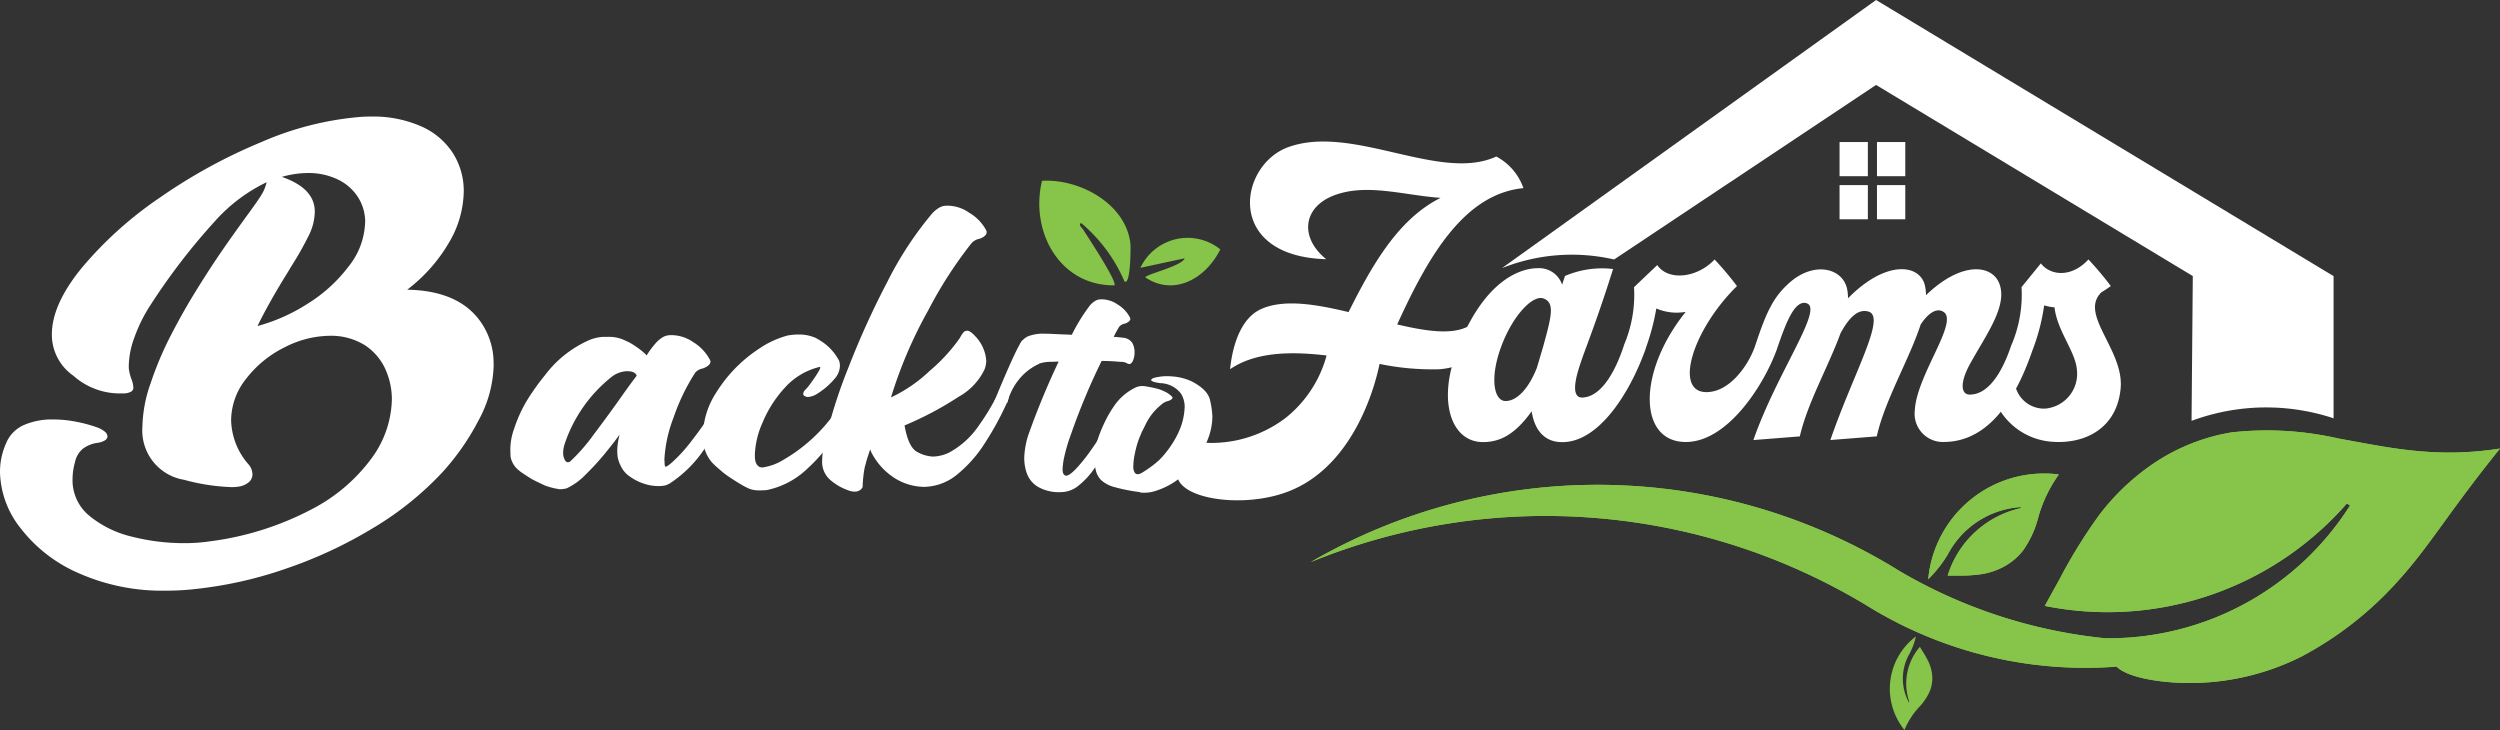
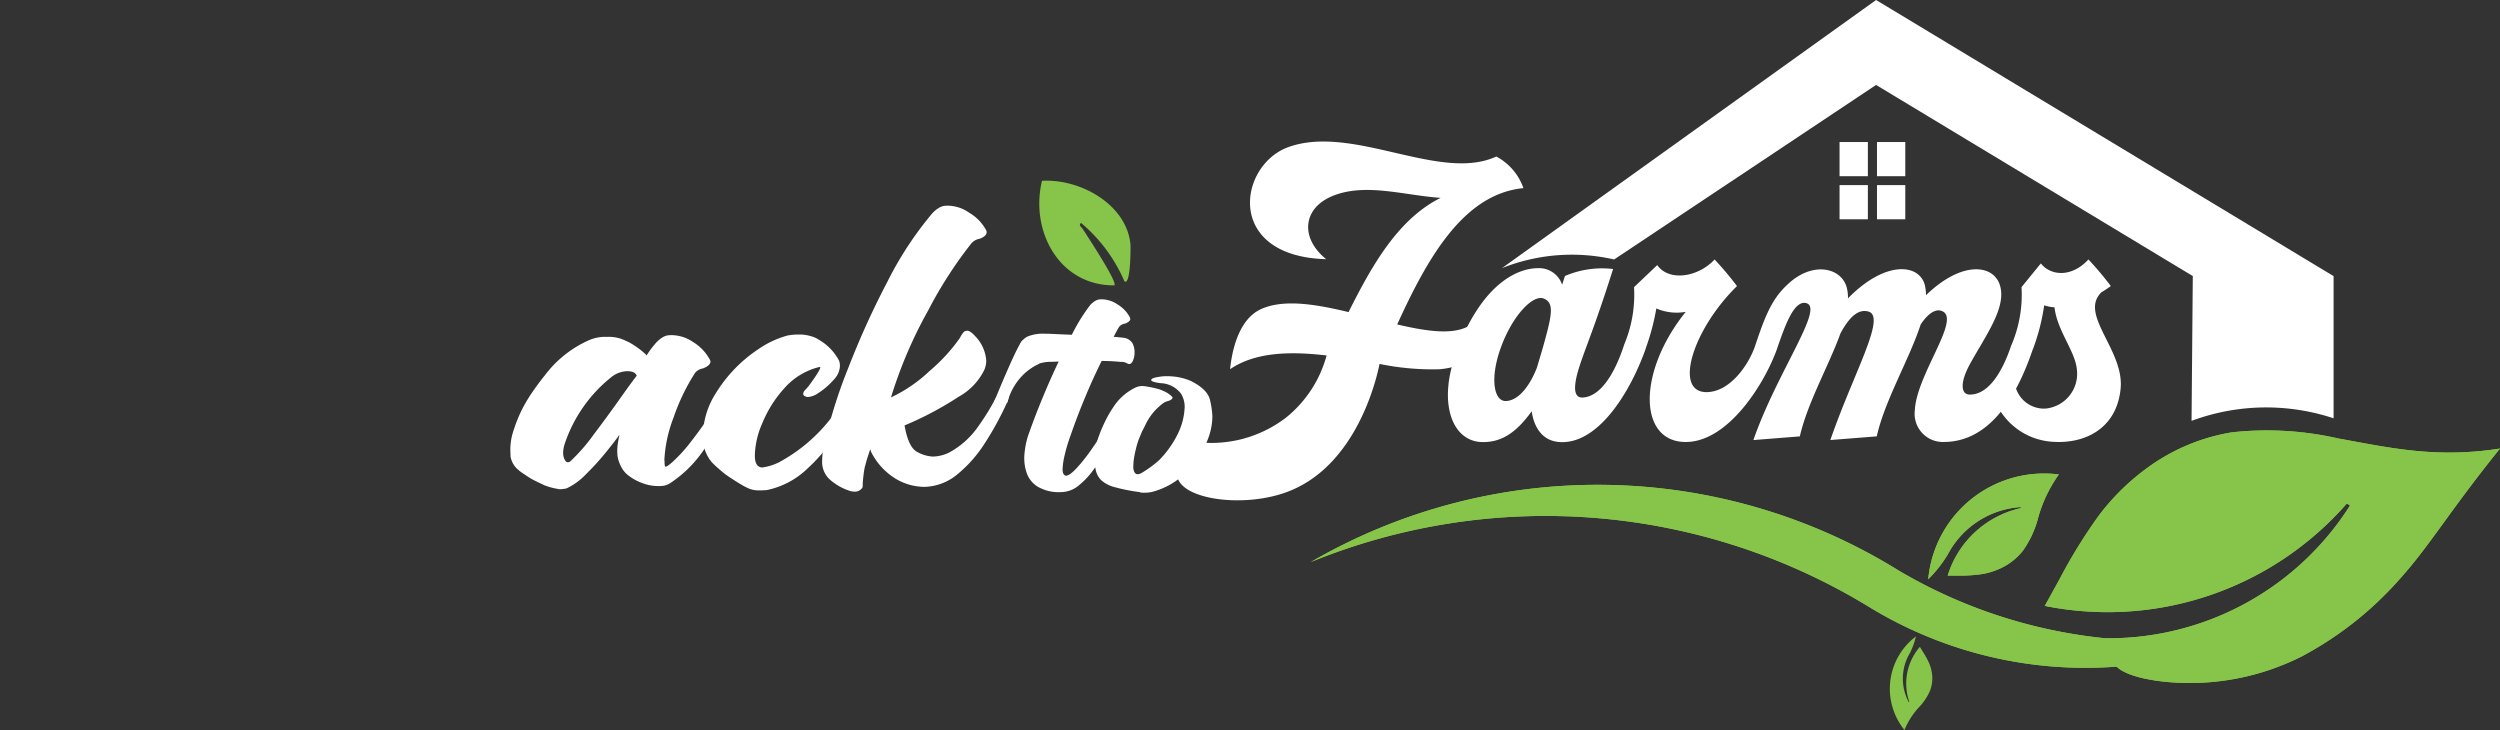
<svg xmlns="http://www.w3.org/2000/svg" width="253.114" height="73.906" viewBox="0 0 253.114 73.906">
  <rect x="0" y="0" width="253.114" height="73.906" fill="#333333" stroke="none" />
  <g id="Layer_1" data-name="Layer 1" transform="translate(-0.01)">
    <g id="Group_4" data-name="Group 4" transform="translate(0.01)">
      <g id="Group_2" data-name="Group 2" transform="translate(0 11.8)">
-         <path id="Path_1" data-name="Path 1" d="M49.994,41.963a12.243,12.243,0,0,1-1.545,5.7,24.592,24.592,0,0,1-3.684,5.271,31.942,31.942,0,0,1-7.019,5.628,44.734,44.734,0,0,1-8.808,4.1A41.122,41.122,0,0,1,19.927,64.7a26.36,26.36,0,0,1-3.125.182,20.856,20.856,0,0,1-8.808-1.762,14.878,14.878,0,0,1-5.907-4.572A9.457,9.457,0,0,1,.01,52.9a7.11,7.11,0,0,1,.636-2.985A3.424,3.424,0,0,1,2.457,48.1a7.113,7.113,0,0,1,2.9-.552,12.29,12.29,0,0,1,2.293.217,14.314,14.314,0,0,1,2.132.566,2.583,2.583,0,0,1,.825.44.72.72,0,0,1,.287.482.5.5,0,0,1-.245.4,1.82,1.82,0,0,1-.741.259,3.119,3.119,0,0,0-1.524.615A2.406,2.406,0,0,0,7.6,51.883a6.358,6.358,0,0,0-.245,1.706,4.64,4.64,0,0,0,1.727,3.733,10.642,10.642,0,0,0,4.313,2.1,21.358,21.358,0,0,0,5.236.65,17.506,17.506,0,0,0,2.615-.182,30.4,30.4,0,0,0,10.311-3.244A17.508,17.508,0,0,0,37.7,51.386a10.428,10.428,0,0,0,1.985-5.844,7.344,7.344,0,0,0-.475-2.636,5.733,5.733,0,0,0-2.286-2.894,6.522,6.522,0,0,0-3.481-.937A10.217,10.217,0,0,0,28.8,40.257a11.08,11.08,0,0,0-3.866,3.167,6.808,6.808,0,0,0-1.524,4.208,7.024,7.024,0,0,0,1.727,4.425,1.577,1.577,0,0,1,.433,1.049,1.038,1.038,0,0,1-.364.79,2.1,2.1,0,0,1-1.1.461,4.651,4.651,0,0,1-.657.042,20.653,20.653,0,0,1-4.8-.741,5.057,5.057,0,0,1-4.222-5.369,13.952,13.952,0,0,1,.825-4.383,34,34,0,0,1,2.048-4.859c.818-1.594,1.7-3.153,2.656-4.691s1.846-2.9,2.677-4.1,1.692-2.4,2.58-3.621c.056-.07.133-.175.224-.308q.807-1.112,1.112-1.636a4.142,4.142,0,0,0,.454-1.16A16.66,16.66,0,0,0,21.8,27.443a64.311,64.311,0,0,0-6.711,8.766A15.225,15.225,0,0,0,13.635,39.2a8.718,8.718,0,0,0-.587,2.894v.266a4.725,4.725,0,0,0,.266,1.091,2.935,2.935,0,0,1,.2.846.479.479,0,0,1-.238.44,1.659,1.659,0,0,1-.811.175H12.3a7.065,7.065,0,0,1-4.859-1.79,5.066,5.066,0,0,1-2.181-4.18q0-3.03,3.027-6.739a38.528,38.528,0,0,1,7.9-7.11A54.181,54.181,0,0,1,26.5,19.453a31.524,31.524,0,0,1,9.941-2.531q.556-.042,1.091-.042a12.071,12.071,0,0,1,5.138,1,7.3,7.3,0,0,1,3.209,2.726,7.149,7.149,0,0,1,1.084,3.866,10.423,10.423,0,0,1-1.454,5.1,16.31,16.31,0,0,1-4.271,4.838q5.516.1,7.676,3.621a7.236,7.236,0,0,1,1.07,3.887ZM36.984,27.618a4.682,4.682,0,0,0-.741-2.594,4.937,4.937,0,0,0-2.069-1.79,6.808,6.808,0,0,0-2.992-.636,9.6,9.6,0,0,0-2.636.391q3.335,1.153,3.335,3.516a5.521,5.521,0,0,1-.594,2.384,32.56,32.56,0,0,1-1.79,3.167c-.14.231-.238.405-.308.517q-1.919,3.083-3.111,5.516a18.06,18.06,0,0,0,5.152-2.307A15.182,15.182,0,0,0,35.271,32.1a7.512,7.512,0,0,0,1.706-4.488Z" transform="translate(-0.01 -16.88)" fill="#fff" />
-         <path id="Path_2" data-name="Path 2" d="M78.821,64.125a6.782,6.782,0,0,1-1.419-.37c-.154-.07-.357-.168-.608-.287s-.482-.238-.692-.35c-.126-.07-.28-.168-.461-.287s-.364-.238-.524-.35a2.415,2.415,0,0,1-.35-.266,2.246,2.246,0,0,1-.825-1.391q-.021-.608-.021-.713a6.2,6.2,0,0,1,.371-2.055,14.356,14.356,0,0,1,.888-2.139,14.886,14.886,0,0,1,.979-1.615c.405-.594.825-1.16,1.265-1.7A11.282,11.282,0,0,1,82.008,49a4.344,4.344,0,0,1,1.237-.28c.315,0,.517-.007.594-.007a3.984,3.984,0,0,1,1.2.168c.126.042.28.1.461.182s.35.161.482.224a9.755,9.755,0,0,1,.888.573,7.241,7.241,0,0,1,.72.594,1.016,1.016,0,0,1,.126.147,9.4,9.4,0,0,1,.965-1.293,3.069,3.069,0,0,1,.587-.5,1.467,1.467,0,0,1,.608-.245,3.485,3.485,0,0,1,.391-.021,3.9,3.9,0,0,1,2.16.7A4.68,4.68,0,0,1,94.109,51a.952.952,0,0,1,.07.168c0,.028.007.056.007.084l-.021.063c-.042.2-.252.391-.636.552a.816.816,0,0,1-.1.042,1.387,1.387,0,0,0-.391.126,1.208,1.208,0,0,0-.412.329,20.524,20.524,0,0,0-2.174,4.509,13.747,13.747,0,0,0-.937,4.32.4.4,0,0,1,.021.126v.126c0,.245.035.385.1.412h.021c.1,0,.308-.147.636-.433a15.405,15.405,0,0,0,1.943-2.132,45.783,45.783,0,0,0,2.971-4.313.935.935,0,0,1,.433-.412,1.186,1.186,0,0,1,.287-.063.456.456,0,0,1,.308.1.3.3,0,0,1,.1.245,1.038,1.038,0,0,1-.063.329,22.144,22.144,0,0,1-2.5,4.579,12.338,12.338,0,0,1-3.712,3.8,2.716,2.716,0,0,1-.378.175,1.649,1.649,0,0,1-.343.07,4.075,4.075,0,0,1-.412.021,4.6,4.6,0,0,1-1.545-.266,5.31,5.31,0,0,1-1.587-.867,2.664,2.664,0,0,1-.741-1.007,3.033,3.033,0,0,1-.287-.965c-.014-.231-.021-.391-.021-.475A6.22,6.22,0,0,1,84.9,58.98a1.987,1.987,0,0,1,.042-.2.63.63,0,0,0,.021-.1.019.019,0,0,0-.021-.021c-.273.4-.727.986-1.356,1.762a26.428,26.428,0,0,1-2.027,2.223,6.531,6.531,0,0,1-1.943,1.412c-.126.028-.238.049-.35.063a2.2,2.2,0,0,1-.266.021h-.182Zm7.9-11.458c-.1-.315-.419-.475-.965-.475a2.666,2.666,0,0,0-1.629.615,14.56,14.56,0,0,0-4.712,6.774,2.925,2.925,0,0,0-.147.867,1.446,1.446,0,0,0,.1.573c.1.259.224.391.391.391a.388.388,0,0,0,.224-.084,18.331,18.331,0,0,0,2.4-2.754c1.014-1.342,1.985-2.67,2.9-3.971.573-.811,1.049-1.454,1.419-1.936Z" transform="translate(-22.252 -26.41)" fill="#fff" />
+         <path id="Path_2" data-name="Path 2" d="M78.821,64.125a6.782,6.782,0,0,1-1.419-.37c-.154-.07-.357-.168-.608-.287s-.482-.238-.692-.35c-.126-.07-.28-.168-.461-.287s-.364-.238-.524-.35a2.415,2.415,0,0,1-.35-.266,2.246,2.246,0,0,1-.825-1.391q-.021-.608-.021-.713a6.2,6.2,0,0,1,.371-2.055,14.356,14.356,0,0,1,.888-2.139,14.886,14.886,0,0,1,.979-1.615c.405-.594.825-1.16,1.265-1.7A11.282,11.282,0,0,1,82.008,49a4.344,4.344,0,0,1,1.237-.28c.315,0,.517-.007.594-.007a3.984,3.984,0,0,1,1.2.168c.126.042.28.1.461.182s.35.161.482.224a9.755,9.755,0,0,1,.888.573,7.241,7.241,0,0,1,.72.594,1.016,1.016,0,0,1,.126.147,9.4,9.4,0,0,1,.965-1.293,3.069,3.069,0,0,1,.587-.5,1.467,1.467,0,0,1,.608-.245,3.485,3.485,0,0,1,.391-.021,3.9,3.9,0,0,1,2.16.7A4.68,4.68,0,0,1,94.109,51a.952.952,0,0,1,.07.168c0,.028.007.056.007.084l-.021.063c-.042.2-.252.391-.636.552a.816.816,0,0,1-.1.042,1.387,1.387,0,0,0-.391.126,1.208,1.208,0,0,0-.412.329,20.524,20.524,0,0,0-2.174,4.509,13.747,13.747,0,0,0-.937,4.32.4.4,0,0,1,.021.126v.126c0,.245.035.385.1.412h.021c.1,0,.308-.147.636-.433a15.405,15.405,0,0,0,1.943-2.132,45.783,45.783,0,0,0,2.971-4.313.935.935,0,0,1,.433-.412,1.186,1.186,0,0,1,.287-.063.456.456,0,0,1,.308.1.3.3,0,0,1,.1.245,1.038,1.038,0,0,1-.063.329,22.144,22.144,0,0,1-2.5,4.579,12.338,12.338,0,0,1-3.712,3.8,2.716,2.716,0,0,1-.378.175,1.649,1.649,0,0,1-.343.07,4.075,4.075,0,0,1-.412.021,4.6,4.6,0,0,1-1.545-.266,5.31,5.31,0,0,1-1.587-.867,2.664,2.664,0,0,1-.741-1.007,3.033,3.033,0,0,1-.287-.965c-.014-.231-.021-.391-.021-.475A6.22,6.22,0,0,1,84.9,58.98a1.987,1.987,0,0,1,.042-.2.63.63,0,0,0,.021-.1.019.019,0,0,0-.021-.021c-.273.4-.727.986-1.356,1.762a26.428,26.428,0,0,1-2.027,2.223,6.531,6.531,0,0,1-1.943,1.412c-.126.028-.238.049-.35.063a2.2,2.2,0,0,1-.266.021h-.182Zm7.9-11.458c-.1-.315-.419-.475-.965-.475a2.666,2.666,0,0,0-1.629.615,14.56,14.56,0,0,0-4.712,6.774,2.925,2.925,0,0,0-.147.867,1.446,1.446,0,0,0,.1.573c.1.259.224.391.391.391a.388.388,0,0,0,.224-.084,18.331,18.331,0,0,0,2.4-2.754c1.014-1.342,1.985-2.67,2.9-3.971.573-.811,1.049-1.454,1.419-1.936" transform="translate(-22.252 -26.41)" fill="#fff" />
        <path id="Path_3" data-name="Path 3" d="M107.214,64.215a2.65,2.65,0,0,1-.762-.182,7.373,7.373,0,0,1-.783-.412,1.375,1.375,0,0,0-.147-.084c-.2-.126-.461-.287-.762-.482s-.566-.378-.783-.545c-.2-.154-.419-.35-.692-.587a8.141,8.141,0,0,1-.587-.566,3.814,3.814,0,0,1-.846-1.915,7.848,7.848,0,0,1-.042-.8,8.223,8.223,0,0,1,1.335-4.3,14.351,14.351,0,0,1,4.257-4.4,9.587,9.587,0,0,1,2.985-1.4,6.21,6.21,0,0,1,1.153-.1h.182a4.283,4.283,0,0,1,1.2.224,2.474,2.474,0,0,1,.454.2c.168.1.329.2.5.308A5.28,5.28,0,0,1,115.6,51.1a1.736,1.736,0,0,1,.084.517,2.049,2.049,0,0,1-.517,1.279,7.552,7.552,0,0,1-1.748,1.524,2.109,2.109,0,0,1-.965.35.572.572,0,0,1-.266-.063c-.154-.056-.224-.147-.224-.266a.684.684,0,0,1,.182-.371,4.159,4.159,0,0,0,.454-.524c.189-.252.377-.524.566-.8s.322-.5.4-.65a.847.847,0,0,0,.126-.308.056.056,0,0,0-.063-.063,6.882,6.882,0,0,0-3.558,2.139,12.047,12.047,0,0,0-2.23,3.516,8.716,8.716,0,0,0-.769,3.167v.2c0,.6.168.972.5,1.112a.73.73,0,0,0,.266.042,5.441,5.441,0,0,0,2.139-.783,16.548,16.548,0,0,0,6.278-6.48c.112-.2.224-.308.35-.308a.411.411,0,0,1,.322.126.369.369,0,0,1,.112.245v.084a11.034,11.034,0,0,1-1.482,3.377,17.636,17.636,0,0,1-3.139,3.831,8.363,8.363,0,0,1-4.145,2.2c-.154.014-.329.021-.538.028s-.378,0-.517-.007Z" transform="translate(-30.644 -26.374)" fill="#fff" />
        <path id="Path_4" data-name="Path 4" d="M119.43,53.4a49.9,49.9,0,0,1,2.307-7.214,84.578,84.578,0,0,1,3.971-8.738,35.213,35.213,0,0,1,4.53-6.893,3.113,3.113,0,0,1,.594-.5,1.577,1.577,0,0,1,.594-.245,3.293,3.293,0,0,1,.371-.021,3.849,3.849,0,0,1,2.181.72,4.546,4.546,0,0,1,1.685,1.727.8.8,0,0,1,.07.182,1.138,1.138,0,0,1-.007.147c-.042.2-.252.391-.636.552a.343.343,0,0,0-.084.021,1.44,1.44,0,0,0-.371.126,1.419,1.419,0,0,0-.454.35,42.574,42.574,0,0,0-4.362,6.774A44.982,44.982,0,0,0,126.05,49.2a14.787,14.787,0,0,0,3.908-2.677,17.669,17.669,0,0,0,3.048-3.314c.245-.454.433-.692.552-.72s.189-.042.2-.042c.2,0,.468.175.783.517a3.974,3.974,0,0,1,1.153,2.51,2.4,2.4,0,0,1-.182.909,6.23,6.23,0,0,1-2.615,2.754,33.5,33.5,0,0,1-5.474,2.9c.259,1.5.7,2.4,1.307,2.7a3.664,3.664,0,0,0,1.552.454,3.961,3.961,0,0,0,1.664-.412,8.56,8.56,0,0,0,3.006-2.74,23.23,23.23,0,0,0,1.664-2.7.92.92,0,0,1,.482-.412,1.6,1.6,0,0,1,.4-.084.511.511,0,0,1,.35.126.3.3,0,0,1,.1.245,1.257,1.257,0,0,1-.147.5,30.956,30.956,0,0,1-2.293,4.187,13.093,13.093,0,0,1-2.775,3.118,5.378,5.378,0,0,1-3.265,1.237h-.126a5.728,5.728,0,0,1-2.754-.783,6.671,6.671,0,0,1-2.531-2.719A1.149,1.149,0,0,1,124,54.6a.344.344,0,0,1-.021-.084.019.019,0,0,0-.021-.021q-.021,0-.084.168c-.042.14-.1.308-.168.517s-.126.4-.175.587-.084.322-.112.4a7.746,7.746,0,0,0-.147.874c-.042.35-.07.65-.084.895,0,.126,0,.217-.007.28a.333.333,0,0,1-.049.154.9.9,0,0,1-.762.371,1.864,1.864,0,0,1-.636-.126,5.61,5.61,0,0,1-1.769-1.007,2.4,2.4,0,0,1-.888-1.832,9.14,9.14,0,0,1,.266-2.139,1.4,1.4,0,0,1,.063-.245Z" transform="translate(-35.841 -20.765)" fill="#fff" />
        <path id="Path_5" data-name="Path 5" d="M159.149,36.362a15.889,15.889,0,0,0-4.383-5.907c-.329.189.077.454.182.629.377.608,3.544,5.369,3.181,5.683-5.579.042-8.557-5.509-7.326-10.584,3.8-.231,8.536,2.328,8.955,6.411C159.785,32.888,159.785,36.838,159.149,36.362Z" transform="translate(-45.304 -19.675)" fill="#87c44a" />
-         <path id="Path_6" data-name="Path 6" d="M173.265,35.609c-1.433,2.9-4.628,4.81-7.592,2.845-.028-.294,3.761-1.167,3.978-1.936l-4.481.965a5.286,5.286,0,0,1,8.088-1.874Z" transform="translate(-49.711 -22.166)" fill="#87c44a" />
        <path id="Path_7" data-name="Path 7" d="M157.943,49.691c-.657-.063-1.314-.1-1.985-.1q-.912,1.846-1.6,3.509c-.566,1.342-1.056,2.622-1.482,3.852a17.505,17.505,0,0,0-.755,2.594,7.354,7.354,0,0,0-.119,1c0,.412.119.636.364.664.259-.021.636-.3,1.126-.839a18.159,18.159,0,0,0,1.5-1.915,22.832,22.832,0,0,0,1.286-2.027.932.932,0,0,1,.468-.44,1.476,1.476,0,0,1,.315-.063.45.45,0,0,1,.315.1.307.307,0,0,1,.1.245.856.856,0,0,1-.077.315,1.461,1.461,0,0,1-.1.21c-.21.454-.5,1.014-.853,1.685a19.542,19.542,0,0,1-1.237,2.013,7.912,7.912,0,0,1-1.559,1.692,2.834,2.834,0,0,1-1.811.685,4.273,4.273,0,0,1-2.335-.538,2.654,2.654,0,0,1-1.1-1.307,4.5,4.5,0,0,1-.28-1.559,3.54,3.54,0,0,1,.014-.378,8.448,8.448,0,0,1,.378-1.95,77.98,77.98,0,0,1,3.083-7.473l.014-.014c-.273.007-.524.021-.755.028a3.779,3.779,0,0,0-1.874.454l-.028.028a.963.963,0,0,1-.356.21c-.063.007-.1.014-.126.014a.587.587,0,0,1-.364-.224,2.122,2.122,0,0,1-.517-1.314,2.93,2.93,0,0,1,.133-1.014,1.641,1.641,0,0,1,.755-.727,4.175,4.175,0,0,1,1.755-.273c.182,0,.37,0,.573.014.622.028,1.335.063,2.132.091a18.16,18.16,0,0,1,1.874-3.027,2.392,2.392,0,0,1,.433-.364,1.186,1.186,0,0,1,.447-.182c.091-.007.189-.014.287-.014a2.888,2.888,0,0,1,1.587.517,3.378,3.378,0,0,1,1.237,1.286l.063.182-.014.042c-.028.154-.189.287-.468.405a.462.462,0,0,1-.077.028.953.953,0,0,0-.287.091.817.817,0,0,0-.3.245c-.091.133-.273.461-.545,1,.412.028.727.063.937.091a1.223,1.223,0,0,1,.958.545,1.989,1.989,0,0,1,.217.937v.063a2,2,0,0,1-.189.832c-.1.189-.217.287-.343.287a.421.421,0,0,1-.168-.042,1.3,1.3,0,0,0-.664-.182Z" transform="translate(-44.421 -24.846)" fill="#fff" />
        <path id="Path_8" data-name="Path 8" d="M163.124,66.217c-.447-.049-.909-.126-1.4-.224s-.888-.2-1.2-.287a3.156,3.156,0,0,1-1.342-.713,2.082,2.082,0,0,1-.552-1.091c-.028-.119-.056-.28-.084-.468a3.1,3.1,0,0,1-.035-.454,7.422,7.422,0,0,1,.468-2.482,15.02,15.02,0,0,1,.664-1.538,10.886,10.886,0,0,1,.769-1.321,5.518,5.518,0,0,1,2.146-1.95,1.672,1.672,0,0,1,.755-.21h.042a3.394,3.394,0,0,1,.573.07c.259.042.538.1.832.175a3.353,3.353,0,0,1,.713.245,3.112,3.112,0,0,1,.433.217,3.9,3.9,0,0,1,.343.252,1.443,1.443,0,0,1,.112.119c.028.028.042.049.056.063a.053.053,0,0,1,.014.028l-.014.028c-.042.154-.224.266-.559.35a1.624,1.624,0,0,0-.587.35,5.739,5.739,0,0,0-1.622,2.09c-.042.084-.091.175-.147.287l-.154.3a.831.831,0,0,0-.07.168.134.134,0,0,0-.028.056c-.007.028-.021.056-.028.084a7.459,7.459,0,0,0-.5,1.454.2.2,0,0,0-.014.063c-.042.14-.091.371-.154.7a5.734,5.734,0,0,0-.1.979,1.188,1.188,0,0,0,.126.671.383.383,0,0,0,.287.182.921.921,0,0,0,.426-.133,10.234,10.234,0,0,0,1.014-.678,8.022,8.022,0,0,0,.818-.678,9.876,9.876,0,0,0,1.133-1.4,9.022,9.022,0,0,0,.818-1.461,6.507,6.507,0,0,0,.475-1.545,7.628,7.628,0,0,0,.1-.909,2.567,2.567,0,0,0-.377-1.363,2.726,2.726,0,0,0-2.09-1.056q-.923-.126-.923-.315v-.028c.049-.133.322-.231.818-.3a4.227,4.227,0,0,1,.755-.063,7.439,7.439,0,0,1,.755.042,5.758,5.758,0,0,1,1.713.454c1.119.566,1.755,1.209,1.915,1.929a8.686,8.686,0,0,1,.238,1.643,6.469,6.469,0,0,1-.482,2.377,9.034,9.034,0,0,1-2.181,3.307,7.573,7.573,0,0,1-3.467,1.971,3.952,3.952,0,0,1-.755.077,3.3,3.3,0,0,1-.454-.028Z" transform="translate(-47.707 -28.195)" fill="#fff" />
        <path id="Path_9" data-name="Path 9" d="M144.04,55.414s2.419-5.97,2.873-6.138,1.657,2.377,1.657,2.377a5.762,5.762,0,0,0-1.426.93,6.06,6.06,0,0,0-1.8,3c-.433-.056-.867-.112-1.3-.161Z" transform="translate(-43.352 -26.627)" fill="#fff" />
        <g id="Group_1" data-name="Group 1" transform="translate(119.172 2.531)">
          <path id="Path_10" data-name="Path 10" d="M179.009,37.453c2.293-1.021,5.523-.482,8.836.315,2.377-4.761,5.04-9.437,9.319-11.563-3.8-.28-7.508-1.5-10.794-.252-3.174,1.216-3.488,4.278-.79,6.459-10.311-.287-8.9-9.549-3.8-11.36,6.543-2.321,15.331,3.6,21.021.965a5.76,5.76,0,0,1,2.747,3.2c-6.033.594-9.661,6.97-12.779,13.8,3.23.762,6.089,1.16,7.7-.14,1.447,2.468.056,4.334-3.37,4.677a26.366,26.366,0,0,1-6.117-.538c-.245,1.223-2.23,10.388-9.465,13-4.264,1.545-10.276.776-10.975-1.447-.356-1.139.727-2.524,1.881-3.649a12.42,12.42,0,0,0,9.088-2.468,12.127,12.127,0,0,0,4.111-6.292c-3.628-.426-7.193-.371-9.773,1.391.315-3.006,1.363-5.3,3.146-6.089Z" transform="translate(-170.481 -20.501)" fill="#fff" />
          <path id="Path_11" data-name="Path 11" d="M210.443,47.647c2.552-7.11,6.208-8.808,8.389-8.808a2.457,2.457,0,0,1,2.44,1.671l.287-.881a9.51,9.51,0,0,1,4.873-.706c-2.069,6.543-3.062,8.557-3.6,10.514-.482,1.783-.224,2.5.454,2.5,1.783-.028,3.258-2.265,4.25-5.3.538-.112,1.811-.224,2.181.4-1.615,4.53-4.845,9.605-8.641,9.41-1.727-.084-2.636-1.391-2.887-3.118-1.671,2.321-3.174,3.118-4.928,3.118-3.146,0-4.53-3.936-2.8-8.78Zm5.1,4.642c1.16,0,2.349-1.272,3.174-3.37l.622-2.1c.881-3.174,1.188-4.446.084-4.9s-3.174,1.727-4.334,4.9C213.931,49.968,214.358,52.289,215.546,52.289Z" transform="translate(-182.285 -26.018)" fill="#fff" />
          <path id="Path_12" data-name="Path 12" d="M235.2,46.249a12.985,12.985,0,0,0,1.021-5.865l2.349-2.237c1.133,1.643,4.055,1.3,5.809-.566a33.547,33.547,0,0,1,2.265,2.691c-4.5,4.418-6.431,10.738-3.09,10.738,2.321,0,4.25-2.663,4.956-4.761.538-.112,1.811-.224,2.181.4-1.244,3.488-4.928,9.41-9.235,9.41-4.789,0-4.928-7.054,0-13.178a5.166,5.166,0,0,1-2.978-.343,23.357,23.357,0,0,1-1.1,4.111,2.814,2.814,0,0,1-2.181-.4Z" transform="translate(-189.954 -25.64)" fill="#fff" />
          <path id="Path_13" data-name="Path 13" d="M259.309,42.423c-1.244-.315-2.125,2.181-2.978,4.649-.482.112-1.7.224-2.181-.4,1.133-3.425,1.839-4.873,3.425-6.292,2.468-2.209,5.327-1.531,5.837.51a4.308,4.308,0,0,1,.112,1.049c3.74-3.824,7.138-3.516,7.76-1.419a4.592,4.592,0,0,1,.14,1.1c3.6-3.481,6.746-3.118,7.452-1.1.79,2.265-1.391,5.131-3.034,8.13-.965,1.783-.937,3.062.056,3.034,1.727-.028,3.146-1.957,4.166-5.012.51-.112,1.811-.224,2.181.4-1.188,3.488-3.74,9.41-9.039,9.41a2.857,2.857,0,0,1-2.915-3.2c.168-3.572,4.558-9.067,2.859-10-.594-.343-1.391,0-2.265,1.3-1.132,3.488-3.656,7.732-4.446,11.332l-4.7.371c2.349-6.8,5.669-12.437,3.88-13-.853-.252-1.783.2-2.859,2.209-1.16,3.23-3.342,7.026-4.111,10.423l-4.7.371c2.349-6.8,7.221-13.4,5.355-13.856Z" transform="translate(-195.596 -26.065)" fill="#fff" />
          <path id="Path_14" data-name="Path 14" d="M288.33,50.443a2.622,2.622,0,0,1,2.4-.881,3,3,0,0,0,3.09,3.118,3.534,3.534,0,0,0,3.23-3.936c-.14-1.839-2.013-3.964-2.265-6.32a4.347,4.347,0,0,1-1.049-.2,20.806,20.806,0,0,1-1.132,4.418,2.788,2.788,0,0,1-2.181-.4,12.984,12.984,0,0,0,1.021-5.865l1.957-2.4c.965,1.244,3.09,1.475,4.817-.4a33.55,33.55,0,0,1,2.265,2.691,9.047,9.047,0,0,1-.937.622c-2.349,2.237,2.321,5.865,1.929,9.773-.4,4.083-3.656,5.551-6.711,5.383a6.776,6.776,0,0,1-6.431-5.607Z" transform="translate(-205.945 -25.64)" fill="#fff" />
        </g>
      </g>
      <rect id="Rectangle_2" data-name="Rectangle 2" width="2.866" height="3.46" transform="translate(186.247 18.742)" fill="#fff" />
      <rect id="Rectangle_3" data-name="Rectangle 3" width="2.866" height="3.46" transform="translate(190.036 18.742)" fill="#fff" />
      <rect id="Rectangle_4" data-name="Rectangle 4" width="2.866" height="3.46" transform="translate(190.036 14.38)" fill="#fff" />
      <rect id="Rectangle_5" data-name="Rectangle 5" width="2.866" height="3.46" transform="translate(186.247 14.38)" fill="#fff" />
      <g id="Group_3" data-name="Group 3" transform="translate(132.698 43.539)">
        <path id="Path_15" data-name="Path 15" d="M288.638,71.963l.014.119a10.026,10.026,0,0,0-7.41,6.83h.972a15.285,15.285,0,0,0,2.335-.126,7.1,7.1,0,0,0,2.2-.685,6.191,6.191,0,0,0,2.139-1.748,10.221,10.221,0,0,0,1.447-3.041A13.9,13.9,0,0,1,292.5,68.67c-.14-.014-.28-.035-.419-.042A11.783,11.783,0,0,0,279.27,79.289a12.912,12.912,0,0,0,1.992-2.538,9.013,9.013,0,0,1,7.375-4.775Z" transform="translate(-216.745 -64.176)" fill="#87c44a" />
        <path id="Path_16" data-name="Path 16" d="M276.165,92.317a6.634,6.634,0,0,0-.972,9.326,7.752,7.752,0,0,1,1.573-2.412,5.612,5.612,0,0,0,1.028-1.594A3.586,3.586,0,0,0,278,96.1a4.077,4.077,0,0,0-.322-1.251,9.267,9.267,0,0,0-.636-1.153c-.091-.154-.189-.308-.287-.468a5.658,5.658,0,0,0-1.07,5.565l-.056.035a5.054,5.054,0,0,1,.1-4.949,7.026,7.026,0,0,0,.622-1.706l-.189.147Z" transform="translate(-215.073 -71.275)" fill="#87c44a" />
        <path id="Path_17" data-name="Path 17" d="M288.638,71.963l.014.119a10.026,10.026,0,0,0-7.41,6.83h.972a15.285,15.285,0,0,0,2.335-.126,7.1,7.1,0,0,0,2.2-.685,6.191,6.191,0,0,0,2.139-1.748,10.221,10.221,0,0,0,1.447-3.041A13.9,13.9,0,0,1,292.5,68.67c-.14-.014-.28-.035-.419-.042A11.783,11.783,0,0,0,279.27,79.289a12.912,12.912,0,0,0,1.992-2.538,9.013,9.013,0,0,1,7.375-4.775Z" transform="translate(-216.745 -64.176)" fill="#87c44a" />
        <path id="Path_18" data-name="Path 18" d="M295.055,69.935a28.958,28.958,0,0,1-24.782,13.429A51.188,51.188,0,0,1,249.4,76.527a57.863,57.863,0,0,0-59.568-.874,62.846,62.846,0,0,1,56.422,4.467,41.987,41.987,0,0,0,25.174,6.117c.958.951,3.537,1.5,6.229,1.629A25.218,25.218,0,0,0,290.1,85.238a35.219,35.219,0,0,0,9.773-7.627c3.251-3.565,5.11-6.935,10.374-13.457-6.5,1.021-11.22-.091-16.386-1.021a32.426,32.426,0,0,0-10.78-.615,19.962,19.962,0,0,0-8.193,3.342,23.312,23.312,0,0,0-5.292,5.124,52.993,52.993,0,0,0-3.936,6.383c-.5.909-1,1.811-1.5,2.719A32.171,32.171,0,0,0,294.74,69.718l.322.21Z" transform="translate(-189.83 -62.281)" fill="#87c44a" />
        <path id="Path_19" data-name="Path 19" d="M295.055,69.935a28.958,28.958,0,0,1-24.782,13.429A51.188,51.188,0,0,1,249.4,76.527a57.863,57.863,0,0,0-59.568-.874,62.846,62.846,0,0,1,56.422,4.467,41.987,41.987,0,0,0,25.174,6.117c.958.951,3.537,1.5,6.229,1.629A25.218,25.218,0,0,0,290.1,85.238a35.219,35.219,0,0,0,9.773-7.627c3.251-3.565,5.11-6.935,10.374-13.457-6.5,1.021-11.22-.091-16.386-1.021a32.426,32.426,0,0,0-10.78-.615,19.962,19.962,0,0,0-8.193,3.342,23.312,23.312,0,0,0-5.292,5.124,52.993,52.993,0,0,0-3.936,6.383c-.5.909-1,1.811-1.5,2.719A32.171,32.171,0,0,0,294.74,69.718l.322.21Z" transform="translate(-189.83 -62.281)" fill="#87c44a" />
      </g>
      <path id="Path_20" data-name="Path 20" d="M255.416,0Q236.478,13.569,217.54,27.145a19.114,19.114,0,0,1,11.353-.874L255.416,8.6l32.066,19.35-.126,14.66a21.692,21.692,0,0,1,14.38-.259V27.956Z" transform="translate(-65.471)" fill="#fff" />
    </g>
  </g>
</svg>